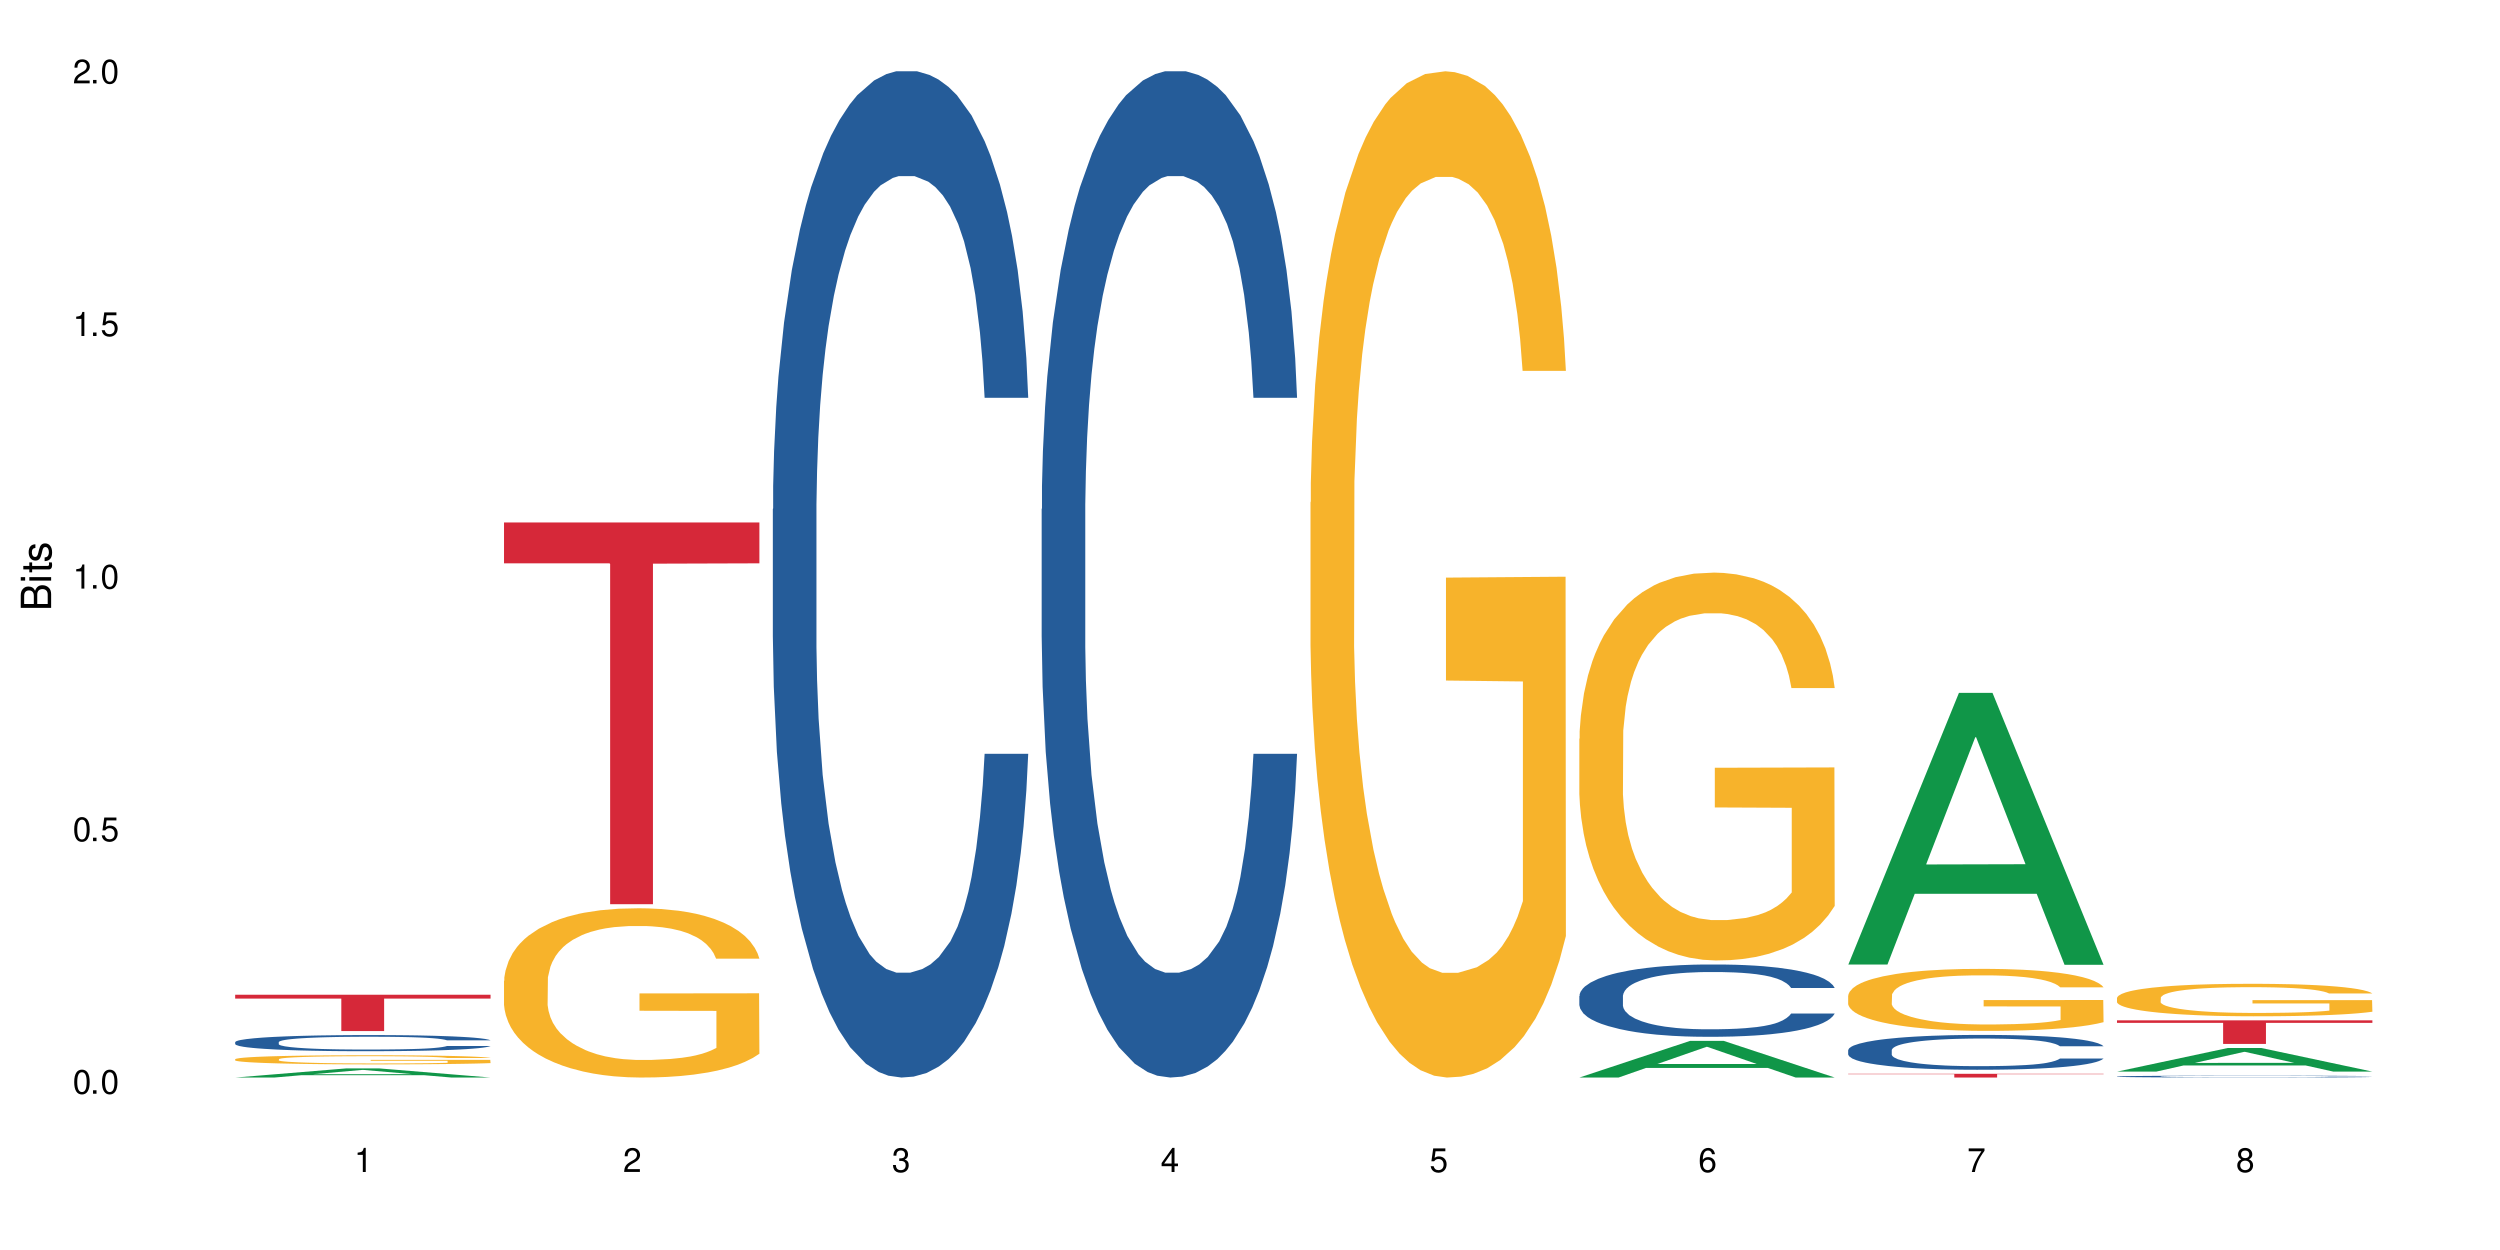
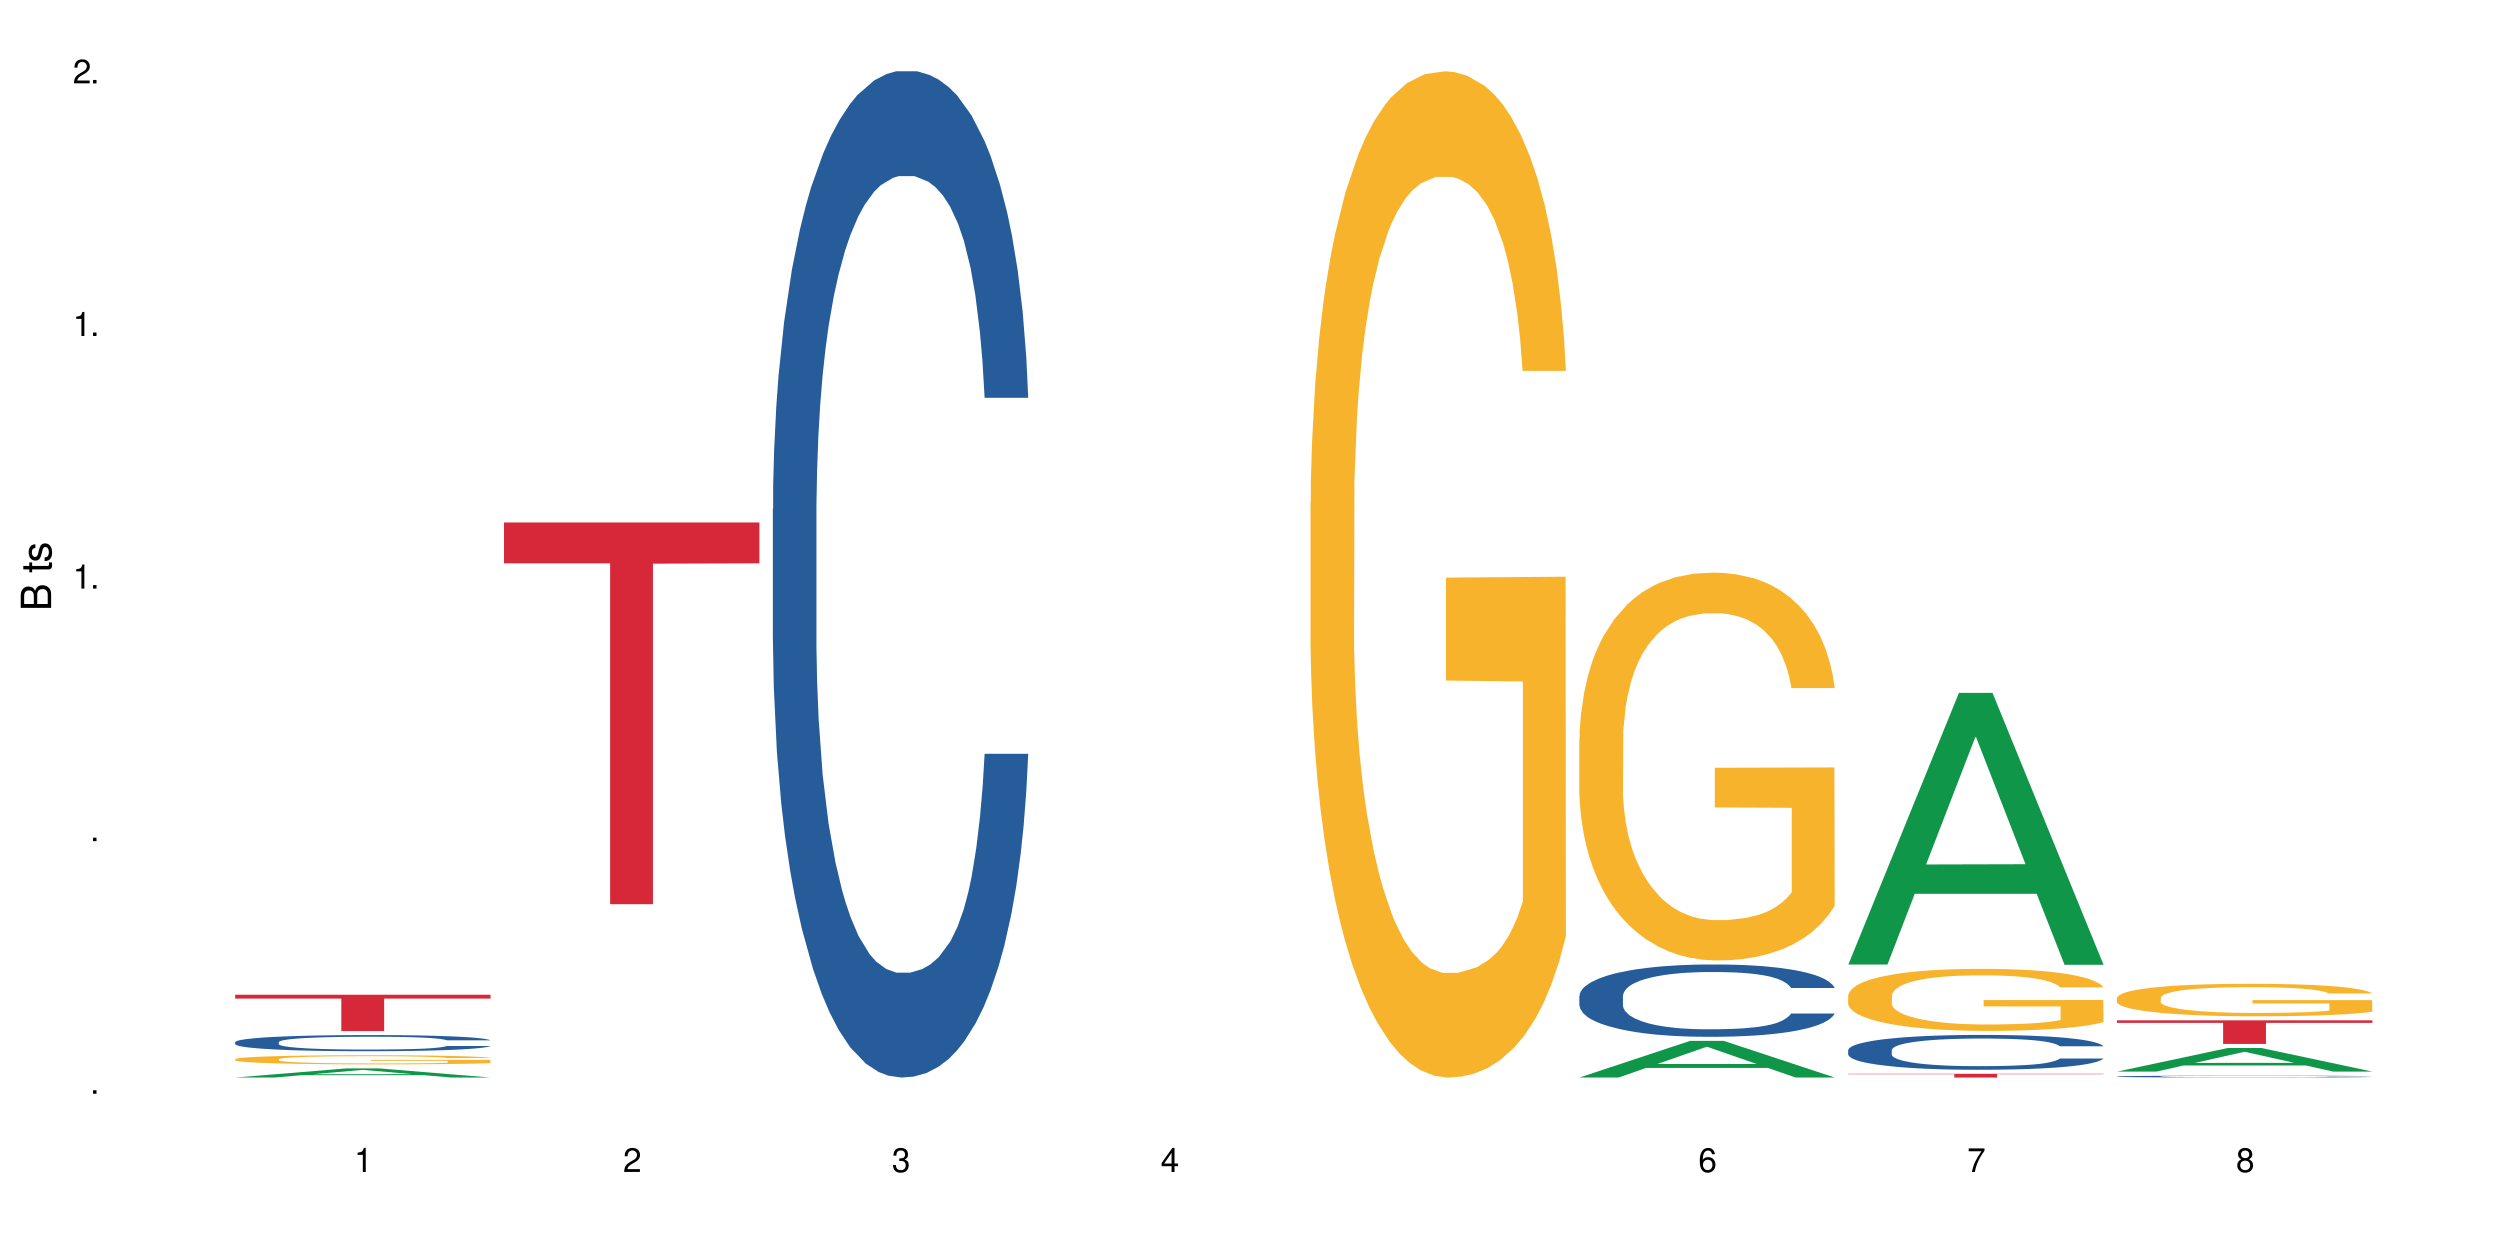
<svg xmlns="http://www.w3.org/2000/svg" xmlns:xlink="http://www.w3.org/1999/xlink" width="720" height="360" viewBox="0 0 720 360">
  <defs>
    <g>
      <g id="glyph-0-0">
</g>
      <g id="glyph-0-1">
-         <path d="M 2.641 -6.938 C 2 -6.938 1.422 -6.656 1.078 -6.172 C 0.641 -5.562 0.406 -4.641 0.406 -3.359 C 0.406 -1.016 1.188 0.219 2.641 0.219 C 4.078 0.219 4.859 -1.016 4.859 -3.297 C 4.859 -4.641 4.656 -5.547 4.203 -6.172 C 3.844 -6.656 3.281 -6.938 2.641 -6.938 Z M 2.641 -6.188 C 3.547 -6.188 4 -5.25 4 -3.375 C 4 -1.406 3.562 -0.484 2.625 -0.484 C 1.734 -0.484 1.281 -1.438 1.281 -3.344 C 1.281 -5.25 1.734 -6.188 2.641 -6.188 Z M 2.641 -6.188 " />
-       </g>
+         </g>
      <g id="glyph-0-2">
        <path d="M 1.828 -1 L 0.828 -1 L 0.828 0 L 1.828 0 Z M 1.828 -1 " />
      </g>
      <g id="glyph-0-3">
-         <path d="M 4.562 -6.797 L 1.062 -6.797 L 0.547 -3.094 L 1.328 -3.094 C 1.719 -3.562 2.047 -3.734 2.578 -3.734 C 3.484 -3.734 4.062 -3.109 4.062 -2.094 C 4.062 -1.125 3.484 -0.531 2.578 -0.531 C 1.828 -0.531 1.375 -0.906 1.188 -1.672 L 0.328 -1.672 C 0.453 -1.109 0.547 -0.844 0.75 -0.594 C 1.125 -0.078 1.828 0.219 2.594 0.219 C 3.969 0.219 4.922 -0.781 4.922 -2.219 C 4.922 -3.562 4.031 -4.484 2.719 -4.484 C 2.25 -4.484 1.859 -4.359 1.469 -4.062 L 1.734 -5.969 L 4.562 -5.969 Z M 4.562 -6.797 " />
-       </g>
+         </g>
      <g id="glyph-0-4">
        <path d="M 2.484 -4.938 L 2.484 0 L 3.328 0 L 3.328 -6.938 L 2.766 -6.938 C 2.469 -5.875 2.281 -5.734 0.984 -5.562 L 0.984 -4.938 Z M 2.484 -4.938 " />
      </g>
      <g id="glyph-0-5">
        <path d="M 4.859 -0.828 L 1.281 -0.828 C 1.359 -1.406 1.672 -1.781 2.5 -2.281 L 3.469 -2.828 C 4.406 -3.344 4.906 -4.062 4.906 -4.906 C 4.906 -5.484 4.672 -6.031 4.266 -6.406 C 3.859 -6.766 3.375 -6.938 2.719 -6.938 C 1.859 -6.938 1.219 -6.625 0.844 -6.031 C 0.609 -5.672 0.5 -5.234 0.484 -4.531 L 1.328 -4.531 C 1.359 -5.016 1.406 -5.281 1.531 -5.516 C 1.75 -5.938 2.188 -6.203 2.703 -6.203 C 3.469 -6.203 4.031 -5.641 4.031 -4.891 C 4.031 -4.344 3.719 -3.859 3.125 -3.516 L 2.234 -3 C 0.812 -2.172 0.406 -1.531 0.328 -0.016 L 4.859 -0.016 Z M 4.859 -0.828 " />
      </g>
      <g id="glyph-0-6">
        <path d="M 2.125 -3.188 L 2.578 -3.188 C 3.5 -3.188 3.984 -2.766 3.984 -1.922 C 3.984 -1.062 3.469 -0.531 2.594 -0.531 C 1.656 -0.531 1.203 -1 1.156 -2.016 L 0.312 -2.016 C 0.344 -1.453 0.438 -1.094 0.609 -0.781 C 0.953 -0.109 1.625 0.219 2.547 0.219 C 3.953 0.219 4.859 -0.625 4.859 -1.938 C 4.859 -2.828 4.516 -3.297 3.703 -3.594 C 4.344 -3.844 4.656 -4.328 4.656 -5.031 C 4.656 -6.219 3.875 -6.938 2.578 -6.938 C 1.203 -6.938 0.484 -6.172 0.453 -4.703 L 1.297 -4.703 C 1.312 -5.125 1.344 -5.359 1.453 -5.578 C 1.641 -5.969 2.062 -6.203 2.594 -6.203 C 3.344 -6.203 3.797 -5.75 3.797 -5 C 3.797 -4.516 3.609 -4.219 3.25 -4.047 C 3.016 -3.953 2.703 -3.922 2.125 -3.906 Z M 2.125 -3.188 " />
      </g>
      <g id="glyph-0-7">
        <path d="M 3.141 -1.672 L 3.141 0 L 3.984 0 L 3.984 -1.672 L 4.984 -1.672 L 4.984 -2.438 L 3.984 -2.438 L 3.984 -6.938 L 3.359 -6.938 L 0.266 -2.578 L 0.266 -1.672 Z M 3.141 -2.438 L 1 -2.438 L 3.141 -5.5 Z M 3.141 -2.438 " />
      </g>
      <g id="glyph-0-8">
        <path d="M 4.781 -5.125 C 4.609 -6.266 3.891 -6.938 2.844 -6.938 C 2.094 -6.938 1.422 -6.578 1.031 -5.953 C 0.594 -5.266 0.406 -4.422 0.406 -3.172 C 0.406 -2 0.578 -1.25 0.984 -0.641 C 1.359 -0.078 1.953 0.219 2.703 0.219 C 3.984 0.219 4.922 -0.75 4.922 -2.094 C 4.922 -3.375 4.062 -4.281 2.844 -4.281 C 2.172 -4.281 1.641 -4.031 1.281 -3.516 C 1.281 -5.234 1.828 -6.188 2.797 -6.188 C 3.391 -6.188 3.797 -5.797 3.938 -5.125 Z M 2.734 -3.531 C 3.547 -3.531 4.062 -2.953 4.062 -2.031 C 4.062 -1.156 3.484 -0.531 2.703 -0.531 C 1.922 -0.531 1.328 -1.188 1.328 -2.078 C 1.328 -2.938 1.906 -3.531 2.734 -3.531 Z M 2.734 -3.531 " />
      </g>
      <g id="glyph-0-9">
        <path d="M 4.984 -6.797 L 0.438 -6.797 L 0.438 -5.969 L 4.109 -5.969 C 2.5 -3.656 1.828 -2.234 1.328 0 L 2.219 0 C 2.594 -2.172 3.453 -4.047 4.984 -6.094 Z M 4.984 -6.797 " />
      </g>
      <g id="glyph-0-10">
        <path d="M 3.75 -3.656 C 4.469 -4.094 4.688 -4.438 4.688 -5.078 C 4.688 -6.172 3.844 -6.938 2.641 -6.938 C 1.438 -6.938 0.594 -6.172 0.594 -5.094 C 0.594 -4.438 0.812 -4.094 1.516 -3.656 C 0.734 -3.266 0.359 -2.703 0.359 -1.922 C 0.359 -0.656 1.281 0.219 2.641 0.219 C 3.984 0.219 4.922 -0.656 4.922 -1.922 C 4.922 -2.703 4.531 -3.266 3.75 -3.656 Z M 2.641 -6.188 C 3.359 -6.188 3.812 -5.75 3.812 -5.062 C 3.812 -4.406 3.344 -3.984 2.641 -3.984 C 1.922 -3.984 1.453 -4.406 1.453 -5.078 C 1.453 -5.75 1.922 -6.188 2.641 -6.188 Z M 2.641 -3.266 C 3.484 -3.266 4.062 -2.719 4.062 -1.906 C 4.062 -1.078 3.484 -0.531 2.625 -0.531 C 1.797 -0.531 1.219 -1.094 1.219 -1.906 C 1.219 -2.719 1.781 -3.266 2.641 -3.266 Z M 2.641 -3.266 " />
      </g>
      <g id="glyph-1-0">
</g>
      <g id="glyph-1-1">
        <path d="M 0 -0.953 L 0 -4.891 C 0 -5.719 -0.234 -6.344 -0.734 -6.797 C -1.188 -7.234 -1.812 -7.469 -2.5 -7.469 C -3.547 -7.469 -4.188 -7 -4.625 -5.875 C -4.984 -6.688 -5.625 -7.094 -6.531 -7.094 C -7.172 -7.094 -7.734 -6.859 -8.141 -6.391 C -8.562 -5.922 -8.75 -5.344 -8.75 -4.5 L -8.75 -0.953 Z M -4.984 -2.062 L -7.766 -2.062 L -7.766 -4.219 C -7.766 -4.844 -7.688 -5.203 -7.453 -5.5 C -7.219 -5.812 -6.859 -5.969 -6.375 -5.969 C -5.891 -5.969 -5.531 -5.812 -5.297 -5.5 C -5.062 -5.203 -4.984 -4.844 -4.984 -4.219 Z M -0.984 -2.062 L -4 -2.062 L -4 -4.781 C -4 -5.766 -3.438 -6.359 -2.484 -6.359 C -1.547 -6.359 -0.984 -5.766 -0.984 -4.781 Z M -0.984 -2.062 " />
      </g>
      <g id="glyph-1-2">
-         <path d="M -6.281 -1.797 L -6.281 -0.797 L 0 -0.797 L 0 -1.797 Z M -8.75 -1.797 L -8.75 -0.797 L -7.484 -0.797 L -7.484 -1.797 Z M -8.75 -1.797 " />
-       </g>
+         </g>
      <g id="glyph-1-3">
        <path d="M -6.281 -3.047 L -6.281 -2.016 L -8.016 -2.016 L -8.016 -1.016 L -6.281 -1.016 L -6.281 -0.172 L -5.469 -0.172 L -5.469 -1.016 L -0.719 -1.016 C -0.078 -1.016 0.281 -1.453 0.281 -2.234 C 0.281 -2.5 0.25 -2.719 0.188 -3.047 L -0.641 -3.047 C -0.609 -2.906 -0.594 -2.766 -0.594 -2.562 C -0.594 -2.141 -0.719 -2.016 -1.156 -2.016 L -5.469 -2.016 L -5.469 -3.047 Z M -6.281 -3.047 " />
      </g>
      <g id="glyph-1-4">
        <path d="M -4.531 -5.25 C -5.766 -5.25 -6.469 -4.422 -6.469 -2.969 C -6.469 -1.516 -5.719 -0.562 -4.547 -0.562 C -3.562 -0.562 -3.094 -1.062 -2.734 -2.562 L -2.516 -3.484 C -2.344 -4.188 -2.094 -4.469 -1.641 -4.469 C -1.047 -4.469 -0.641 -3.875 -0.641 -3 C -0.641 -2.453 -0.797 -2 -1.062 -1.75 C -1.25 -1.594 -1.422 -1.531 -1.875 -1.469 L -1.875 -0.406 C -0.422 -0.453 0.281 -1.266 0.281 -2.922 C 0.281 -4.5 -0.5 -5.516 -1.719 -5.516 C -2.656 -5.516 -3.172 -4.984 -3.469 -3.734 L -3.703 -2.766 C -3.891 -1.953 -4.156 -1.609 -4.594 -1.609 C -5.188 -1.609 -5.547 -2.125 -5.547 -2.938 C -5.547 -3.75 -5.203 -4.172 -4.531 -4.203 Z M -4.531 -5.25 " />
      </g>
    </g>
  </defs>
  <rect x="-72" y="-36" width="864" height="432" fill="rgb(100%, 100%, 100%)" fill-opacity="1" />
  <path fill-rule="nonzero" fill="rgb(6.275%, 58.824%, 28.235%)" fill-opacity="1" d="M 67.73 310.328 L 67.809 310.328 L 99.637 307.707 L 109.301 307.707 L 141.281 310.332 L 130.047 310.332 L 122.031 309.648 L 86.906 309.648 L 79.047 310.328 L 67.73 310.328 L 90.285 309.363 L 118.809 309.359 L 104.586 308.133 L 104.43 308.133 L 104.27 308.141 L 90.207 309.359 L 90.285 309.363 Z M 67.73 310.328 " />
  <path fill-rule="nonzero" fill="rgb(14.51%, 36.078%, 60%)" fill-opacity="1" d="M 67.73 300.125 L 67.82 300.121 L 67.82 300.02 L 68.09 299.855 L 68.719 299.652 L 69.344 299.512 L 70.961 299.262 L 73.203 299.02 L 75.535 298.832 L 77.238 298.723 L 78.766 298.637 L 82.262 298.48 L 84.504 298.398 L 86.926 298.328 L 89.887 298.254 L 92.039 298.211 L 96.883 298.145 L 100.469 298.113 L 103.25 298.102 L 109.262 298.102 L 112.848 298.117 L 115.449 298.141 L 118.32 298.172 L 120.742 298.211 L 124.957 298.305 L 128.727 298.426 L 130.43 298.492 L 133.121 298.625 L 135.184 298.75 L 136.617 298.863 L 138.234 299.02 L 139.668 299.211 L 140.746 299.426 L 141.281 299.609 L 128.727 299.609 L 128.098 299.441 L 127.379 299.309 L 126.035 299.133 L 124.688 299.012 L 122.805 298.887 L 121.102 298.809 L 118.77 298.727 L 116.707 298.676 L 114.555 298.637 L 112.488 298.609 L 108.543 298.586 L 103.969 298.586 L 102.266 298.594 L 98.766 298.629 L 96.883 298.656 L 94.191 298.719 L 92.309 298.773 L 90.066 298.859 L 88.539 298.93 L 86.656 299.039 L 85.312 299.137 L 83.785 299.277 L 82.891 299.383 L 82.082 299.504 L 81.363 299.645 L 80.828 299.793 L 80.469 299.949 L 80.289 300.102 L 80.289 300.762 L 80.469 300.914 L 80.918 301.094 L 82.082 301.352 L 83.785 301.578 L 85.762 301.758 L 87.645 301.883 L 88.719 301.941 L 90.156 302.012 L 92.398 302.098 L 95.629 302.18 L 97.512 302.215 L 100.383 302.25 L 103.34 302.266 L 107.289 302.266 L 110.785 302.25 L 113.117 302.227 L 115.539 302.195 L 118.859 302.121 L 120.922 302.055 L 122.715 301.973 L 124.062 301.891 L 124.957 301.824 L 126.305 301.691 L 127.379 301.547 L 128.188 301.398 L 128.727 301.254 L 141.281 301.254 L 140.746 301.426 L 139.938 301.59 L 139.129 301.715 L 137.875 301.863 L 136.441 301.992 L 134.375 302.145 L 132.672 302.242 L 130.43 302.348 L 128.367 302.426 L 126.125 302.5 L 122.805 302.586 L 120.652 302.629 L 118.32 302.664 L 115.539 302.699 L 112.043 302.73 L 108.273 302.746 L 104.777 302.75 L 101.008 302.742 L 98.227 302.727 L 94.551 302.688 L 89.977 302.609 L 86.656 302.531 L 84.055 302.449 L 81.812 302.363 L 79.301 302.25 L 76.074 302.062 L 74.098 301.918 L 72.754 301.797 L 71.23 301.633 L 70.152 301.484 L 68.898 301.246 L 68 300.945 L 67.73 300.711 Z M 67.73 300.125 " />
  <path fill-rule="nonzero" fill="rgb(96.863%, 70.196%, 16.863%)" fill-opacity="1" d="M 67.73 305.039 L 67.82 305.035 L 67.82 304.988 L 68.18 304.883 L 69.078 304.73 L 70.242 304.609 L 71.5 304.516 L 72.305 304.465 L 73.652 304.391 L 74.816 304.34 L 77.777 304.23 L 81.543 304.129 L 83.609 304.086 L 85.941 304.047 L 89.258 304 L 90.785 303.984 L 95.449 303.945 L 100.738 303.922 L 106.57 303.914 L 109.262 303.918 L 112.938 303.926 L 117.961 303.953 L 120.832 303.977 L 123.074 304 L 125.406 304.031 L 128.277 304.078 L 130.969 304.137 L 133.121 304.195 L 135.273 304.266 L 137.066 304.344 L 138.594 304.426 L 139.938 304.527 L 140.746 304.613 L 141.281 304.695 L 128.816 304.695 L 128.098 304.613 L 127.289 304.547 L 125.945 304.469 L 124.598 304.41 L 123.254 304.367 L 120.742 304.305 L 118.59 304.266 L 115.898 304.23 L 113.297 304.211 L 110.336 304.195 L 108.543 304.191 L 103.789 304.191 L 99.484 304.207 L 96.973 304.227 L 95.18 304.246 L 92.668 304.281 L 91.141 304.309 L 90.246 304.328 L 87.555 304.402 L 85.762 304.473 L 84.773 304.516 L 83.52 304.59 L 82.621 304.652 L 81.633 304.75 L 81.098 304.82 L 80.379 304.984 L 80.289 305.418 L 80.559 305.508 L 81.098 305.605 L 81.812 305.691 L 82.891 305.785 L 83.965 305.852 L 85.852 305.945 L 87.465 306.008 L 88.719 306.051 L 91.141 306.113 L 92.129 306.137 L 94.461 306.18 L 96.883 306.211 L 99.844 306.242 L 102.086 306.258 L 105.672 306.27 L 110.246 306.27 L 115.629 306.254 L 119.039 306.234 L 121.371 306.215 L 122.895 306.199 L 124.777 306.172 L 126.125 306.148 L 127.379 306.121 L 128.906 306.082 L 128.906 305.508 L 106.75 305.504 L 106.75 305.234 L 141.195 305.234 L 141.281 306.172 L 139.398 306.238 L 137.066 306.301 L 134.824 306.348 L 132.492 306.387 L 129.176 306.434 L 126.484 306.461 L 122.355 306.496 L 118.59 306.516 L 114.645 306.531 L 111.145 306.539 L 107.02 306.543 L 103.34 306.535 L 99.395 306.523 L 96.254 306.504 L 93.383 306.48 L 90.516 306.449 L 86.926 306.398 L 84.594 306.355 L 82.172 306.305 L 79.75 306.246 L 77.598 306.18 L 76.164 306.133 L 74.727 306.074 L 73.203 306 L 71.766 305.922 L 70.691 305.844 L 69.703 305.762 L 68.988 305.684 L 68.27 305.574 L 67.91 305.488 L 67.73 305.414 Z M 67.73 305.039 " />
  <path fill-rule="nonzero" fill="rgb(83.922%, 15.686%, 22.353%)" fill-opacity="1" d="M 67.73 286.477 L 141.281 286.477 L 141.281 287.594 L 110.629 287.605 L 110.629 296.938 L 98.297 296.938 L 98.297 287.613 L 98.117 287.594 L 67.73 287.594 Z M 67.73 286.477 " />
-   <path fill-rule="nonzero" fill="rgb(96.863%, 70.196%, 16.863%)" fill-opacity="1" d="M 145.156 282.461 L 145.242 282.414 L 145.242 281.523 L 145.602 279.52 L 146.5 276.762 L 147.664 274.488 L 148.922 272.711 L 149.73 271.773 L 151.074 270.438 L 152.242 269.457 L 155.199 267.457 L 158.969 265.586 L 161.031 264.785 L 163.363 264.027 L 166.684 263.18 L 168.207 262.871 L 172.871 262.156 L 178.164 261.711 L 183.992 261.578 L 186.684 261.621 L 190.363 261.801 L 195.387 262.289 L 198.254 262.734 L 200.496 263.18 L 202.828 263.758 L 205.699 264.648 L 208.391 265.719 L 210.543 266.789 L 212.695 268.125 L 214.492 269.547 L 216.016 271.105 L 217.359 272.977 L 218.168 274.535 L 218.707 276.094 L 206.238 276.094 L 205.52 274.535 L 204.715 273.332 L 203.367 271.863 L 202.023 270.793 L 200.676 269.949 L 198.164 268.789 L 196.012 268.078 L 193.32 267.457 L 190.723 267.055 L 187.762 266.789 L 185.969 266.699 L 181.211 266.699 L 176.906 267.012 L 174.395 267.367 L 172.602 267.723 L 170.09 268.391 L 168.566 268.926 L 167.668 269.281 L 164.977 270.66 L 163.184 271.906 L 162.195 272.754 L 160.941 274.09 L 160.043 275.293 L 159.059 277.074 L 158.52 278.41 L 157.801 281.438 L 157.711 289.449 L 157.98 291.141 L 158.52 292.969 L 159.238 294.57 L 160.312 296.262 L 161.391 297.555 L 163.273 299.289 L 164.887 300.449 L 166.145 301.203 L 168.566 302.406 L 169.551 302.809 L 171.883 303.609 L 174.305 304.234 L 177.266 304.766 L 179.508 305.035 L 183.098 305.258 L 187.672 305.258 L 193.055 304.988 L 196.461 304.633 L 198.793 304.277 L 200.32 303.965 L 202.203 303.477 L 203.547 303.031 L 204.805 302.539 L 206.328 301.785 L 206.328 291.141 L 184.172 291.098 L 184.172 286.109 L 218.617 286.066 L 218.707 303.477 L 216.824 304.68 L 214.492 305.836 L 212.25 306.727 L 209.918 307.484 L 206.598 308.328 L 203.906 308.863 L 199.781 309.488 L 196.012 309.887 L 192.066 310.156 L 188.566 310.289 L 184.441 310.332 L 180.766 310.242 L 176.816 309.977 L 173.68 309.621 L 170.809 309.176 L 167.938 308.598 L 164.352 307.66 L 162.016 306.902 L 159.594 305.969 L 157.172 304.855 L 155.02 303.652 L 153.586 302.719 L 152.152 301.648 L 150.625 300.312 L 149.191 298.801 L 148.113 297.422 L 147.129 295.863 L 146.41 294.395 L 145.691 292.391 L 145.332 290.785 L 145.156 289.406 Z M 145.156 282.461 " />
  <path fill-rule="nonzero" fill="rgb(83.922%, 15.686%, 22.353%)" fill-opacity="1" d="M 145.156 150.469 L 218.707 150.469 L 218.707 162.238 L 188.051 162.34 L 188.051 260.414 L 175.719 260.414 L 175.719 162.445 L 175.539 162.238 L 145.156 162.238 Z M 145.156 150.469 " />
  <path fill-rule="nonzero" fill="rgb(14.51%, 36.078%, 60%)" fill-opacity="1" d="M 222.578 146.621 L 222.668 146.355 L 222.668 140 L 222.938 129.934 L 223.562 117.215 L 224.191 108.477 L 225.809 92.844 L 228.051 77.746 L 230.383 66.09 L 232.086 59.203 L 233.609 53.902 L 237.109 44.102 L 239.352 39.07 L 241.773 34.566 L 244.734 30.062 L 246.887 27.414 L 251.73 23.176 L 255.316 21.32 L 258.098 20.527 L 264.109 20.527 L 267.695 21.586 L 270.297 22.91 L 273.168 25.031 L 275.59 27.414 L 279.805 33.242 L 283.57 40.66 L 285.277 44.898 L 287.969 53.109 L 290.031 61.055 L 291.465 67.945 L 293.082 77.746 L 294.516 89.668 L 295.59 103.176 L 296.129 114.566 L 283.57 114.566 L 282.945 103.973 L 282.227 95.758 L 280.883 84.898 L 279.535 77.215 L 277.652 69.535 L 275.949 64.5 L 273.617 59.469 L 271.551 56.289 L 269.398 53.902 L 267.336 52.316 L 263.391 50.727 L 258.816 50.727 L 257.109 51.254 L 253.613 53.375 L 251.73 55.23 L 249.039 58.938 L 247.156 62.383 L 244.914 67.68 L 243.387 72.184 L 241.504 79.07 L 240.16 85.164 L 238.633 93.906 L 237.738 100.527 L 236.93 107.945 L 236.211 116.688 L 235.672 125.957 L 235.316 135.762 L 235.137 145.297 L 235.137 186.355 L 235.316 195.895 L 235.762 207.02 L 236.93 223.18 L 238.633 237.219 L 240.605 248.344 L 242.492 256.293 L 243.566 260 L 245.004 264.238 L 247.246 269.535 L 250.473 274.836 L 252.355 276.953 L 255.227 279.074 L 258.188 280.133 L 262.133 280.133 L 265.633 279.074 L 267.965 277.75 L 270.387 275.629 L 273.707 271.125 L 275.77 266.887 L 277.562 261.855 L 278.906 256.82 L 279.805 252.582 L 281.148 244.371 L 282.227 235.363 L 283.035 226.094 L 283.57 217.086 L 296.129 217.086 L 295.59 227.684 L 294.785 238.012 L 293.977 245.695 L 292.723 254.969 L 291.285 263.18 L 289.223 272.449 L 287.52 278.543 L 285.277 285.168 L 283.215 290.199 L 280.973 294.703 L 277.652 300 L 275.5 302.648 L 273.168 305.035 L 270.387 307.152 L 266.887 309.008 L 263.121 310.066 L 259.621 310.332 L 255.855 309.801 L 253.074 308.742 L 249.398 306.359 L 244.824 301.59 L 241.504 296.559 L 238.902 291.523 L 236.66 286.227 L 234.148 279.074 L 230.918 267.418 L 228.945 258.41 L 227.602 250.992 L 226.074 240.664 L 225 231.391 L 223.742 216.555 L 222.848 197.746 L 222.578 183.18 Z M 222.578 146.621 " />
-   <path fill-rule="nonzero" fill="rgb(14.51%, 36.078%, 60%)" fill-opacity="1" d="M 300 146.621 L 300.09 146.355 L 300.09 140 L 300.359 129.934 L 300.988 117.215 L 301.617 108.477 L 303.23 92.844 L 305.473 77.746 L 307.805 66.09 L 309.508 59.203 L 311.035 53.902 L 314.531 44.102 L 316.773 39.07 L 319.195 34.566 L 322.156 30.062 L 324.309 27.414 L 329.152 23.176 L 332.742 21.32 L 335.52 20.527 L 341.531 20.527 L 345.117 21.586 L 347.719 22.91 L 350.59 25.031 L 353.012 27.414 L 357.227 33.242 L 360.996 40.66 L 362.699 44.898 L 365.391 53.109 L 367.453 61.055 L 368.891 67.945 L 370.504 77.746 L 371.938 89.668 L 373.016 103.176 L 373.555 114.566 L 360.996 114.566 L 360.367 103.973 L 359.648 95.758 L 358.305 84.898 L 356.961 77.215 L 355.074 69.535 L 353.371 64.5 L 351.039 59.469 L 348.977 56.289 L 346.824 53.902 L 344.762 52.316 L 340.812 50.727 L 336.238 50.727 L 334.535 51.254 L 331.035 53.375 L 329.152 55.23 L 326.461 58.938 L 324.578 62.383 L 322.336 67.68 L 320.812 72.184 L 318.926 79.07 L 317.582 85.164 L 316.059 93.906 L 315.16 100.527 L 314.352 107.945 L 313.637 116.688 L 313.098 125.957 L 312.738 135.762 L 312.559 145.297 L 312.559 186.355 L 312.738 195.895 L 313.188 207.02 L 314.352 223.18 L 316.059 237.219 L 318.031 248.344 L 319.914 256.293 L 320.992 260 L 322.426 264.238 L 324.668 269.535 L 327.898 274.836 L 329.781 276.953 L 332.652 279.074 L 335.609 280.133 L 339.559 280.133 L 343.055 279.074 L 345.387 277.75 L 347.809 275.629 L 351.129 271.125 L 353.191 266.887 L 354.984 261.855 L 356.332 256.82 L 357.227 252.582 L 358.574 244.371 L 359.648 235.363 L 360.457 226.094 L 360.996 217.086 L 373.555 217.086 L 373.016 227.684 L 372.207 238.012 L 371.402 245.695 L 370.145 254.969 L 368.711 263.18 L 366.645 272.449 L 364.941 278.543 L 362.699 285.168 L 360.637 290.199 L 358.395 294.703 L 355.074 300 L 352.922 302.648 L 350.59 305.035 L 347.809 307.152 L 344.312 309.008 L 340.543 310.066 L 337.047 310.332 L 333.277 309.801 L 330.5 308.742 L 326.82 306.359 L 322.246 301.59 L 318.926 296.559 L 316.324 291.523 L 314.082 286.227 L 311.57 279.074 L 308.344 267.418 L 306.371 258.41 L 305.023 250.992 L 303.5 240.664 L 302.422 231.391 L 301.168 216.555 L 300.27 197.746 L 300 183.18 Z M 300 146.621 " />
  <path fill-rule="nonzero" fill="rgb(96.863%, 70.196%, 16.863%)" fill-opacity="1" d="M 377.426 144.652 L 377.516 144.387 L 377.516 139.094 L 377.871 127.184 L 378.77 110.777 L 379.938 97.277 L 381.191 86.691 L 382 81.133 L 383.344 73.195 L 384.512 67.371 L 387.469 55.461 L 391.238 44.348 L 393.301 39.582 L 395.633 35.082 L 398.953 30.055 L 400.477 28.203 L 405.141 23.965 L 410.434 21.32 L 416.262 20.527 L 418.953 20.789 L 422.633 21.848 L 427.656 24.762 L 430.527 27.406 L 432.77 30.055 L 435.102 33.496 L 437.969 38.789 L 440.66 45.141 L 442.812 51.492 L 444.969 59.43 L 446.762 67.902 L 448.285 77.164 L 449.633 88.281 L 450.438 97.543 L 450.977 106.805 L 438.508 106.805 L 437.789 97.543 L 436.984 90.398 L 435.637 81.664 L 434.293 75.312 L 432.949 70.281 L 430.438 63.402 L 428.281 59.168 L 425.594 55.461 L 422.992 53.078 L 420.031 51.492 L 418.238 50.961 L 413.484 50.961 L 409.176 52.816 L 406.664 54.934 L 404.871 57.051 L 402.359 61.02 L 400.836 64.195 L 399.938 66.312 L 397.246 74.516 L 395.453 81.93 L 394.469 86.957 L 393.211 94.898 L 392.312 102.043 L 391.328 112.629 L 390.789 120.57 L 390.07 138.566 L 389.98 186.207 L 390.25 196.262 L 390.789 207.113 L 391.508 216.641 L 392.582 226.699 L 393.66 234.375 L 395.543 244.695 L 397.156 251.578 L 398.414 256.078 L 400.836 263.223 L 401.82 265.605 L 404.156 270.367 L 406.574 274.074 L 409.535 277.25 L 411.777 278.836 L 415.367 280.16 L 419.941 280.16 L 425.324 278.574 L 428.73 276.457 L 431.062 274.34 L 432.59 272.484 L 434.473 269.574 L 435.816 266.926 L 437.074 264.016 L 438.598 259.516 L 438.598 196.262 L 416.441 195.996 L 416.441 166.355 L 450.887 166.09 L 450.977 269.574 L 449.094 276.719 L 446.762 283.602 L 444.52 288.895 L 442.188 293.395 L 438.867 298.422 L 436.176 301.598 L 432.051 305.305 L 428.281 307.688 L 424.336 309.273 L 420.84 310.066 L 416.711 310.332 L 413.035 309.805 L 409.086 308.215 L 405.949 306.098 L 403.078 303.453 L 400.207 300.012 L 396.621 294.453 L 394.289 289.953 L 391.867 284.395 L 389.445 277.777 L 387.293 270.633 L 385.855 265.074 L 384.422 258.723 L 382.895 250.781 L 381.461 241.785 L 380.383 233.578 L 379.398 224.316 L 378.68 215.582 L 377.961 203.672 L 377.605 194.145 L 377.426 185.941 Z M 377.426 144.652 " />
  <path fill-rule="nonzero" fill="rgb(6.275%, 58.824%, 28.235%)" fill-opacity="1" d="M 454.848 310.324 L 454.926 310.312 L 486.75 299.77 L 496.418 299.77 L 528.398 310.332 L 517.164 310.332 L 509.148 307.574 L 474.023 307.574 L 466.164 310.324 L 454.848 310.324 L 477.402 306.434 L 505.926 306.426 L 491.703 301.496 L 491.547 301.484 L 491.387 301.516 L 477.32 306.426 L 477.402 306.434 Z M 454.848 310.324 " />
  <path fill-rule="nonzero" fill="rgb(14.51%, 36.078%, 60%)" fill-opacity="1" d="M 454.848 286.84 L 454.938 286.82 L 454.938 286.367 L 455.207 285.641 L 455.836 284.727 L 456.461 284.102 L 458.078 282.977 L 460.32 281.891 L 462.652 281.055 L 464.355 280.559 L 465.879 280.18 L 469.379 279.473 L 471.621 279.113 L 474.043 278.789 L 477.004 278.465 L 479.156 278.273 L 484 277.969 L 487.586 277.836 L 490.367 277.781 L 496.379 277.781 L 499.965 277.855 L 502.566 277.953 L 505.438 278.105 L 507.859 278.273 L 512.074 278.695 L 515.844 279.227 L 517.547 279.531 L 520.238 280.121 L 522.301 280.691 L 523.734 281.188 L 525.352 281.891 L 526.785 282.75 L 527.863 283.719 L 528.398 284.539 L 515.844 284.539 L 515.215 283.777 L 514.496 283.188 L 513.152 282.406 L 511.805 281.855 L 509.922 281.301 L 508.219 280.941 L 505.887 280.578 L 503.824 280.352 L 501.672 280.18 L 499.605 280.066 L 495.66 279.949 L 491.086 279.949 L 489.383 279.988 L 485.883 280.141 L 484 280.273 L 481.309 280.539 L 479.426 280.789 L 477.184 281.168 L 475.656 281.492 L 473.773 281.988 L 472.43 282.426 L 470.902 283.055 L 470.008 283.527 L 469.199 284.062 L 468.48 284.691 L 467.945 285.355 L 467.586 286.062 L 467.406 286.746 L 467.406 289.695 L 467.586 290.383 L 468.035 291.18 L 469.199 292.344 L 470.902 293.352 L 472.879 294.152 L 474.762 294.723 L 475.836 294.988 L 477.273 295.293 L 479.516 295.672 L 482.742 296.055 L 484.629 296.207 L 487.496 296.359 L 490.457 296.434 L 494.406 296.434 L 497.902 296.359 L 500.234 296.266 L 502.656 296.113 L 505.977 295.789 L 508.039 295.484 L 509.832 295.121 L 511.18 294.762 L 512.074 294.457 L 513.422 293.867 L 514.496 293.219 L 515.305 292.551 L 515.844 291.906 L 528.398 291.906 L 527.863 292.668 L 527.055 293.41 L 526.246 293.961 L 524.992 294.625 L 523.555 295.219 L 521.492 295.883 L 519.789 296.32 L 517.547 296.797 L 515.484 297.16 L 513.242 297.48 L 509.922 297.863 L 507.77 298.055 L 505.438 298.223 L 502.656 298.375 L 499.16 298.512 L 495.391 298.586 L 491.895 298.605 L 488.125 298.566 L 485.344 298.492 L 481.668 298.32 L 477.094 297.977 L 473.773 297.617 L 471.172 297.254 L 468.93 296.871 L 466.418 296.359 L 463.191 295.52 L 461.215 294.875 L 459.871 294.34 L 458.348 293.598 L 457.27 292.934 L 456.016 291.867 L 455.117 290.516 L 454.848 289.469 Z M 454.848 286.84 " />
  <path fill-rule="nonzero" fill="rgb(96.863%, 70.196%, 16.863%)" fill-opacity="1" d="M 454.848 212.754 L 454.938 212.648 L 454.938 210.609 L 455.297 206.02 L 456.191 199.695 L 457.359 194.492 L 458.613 190.41 L 459.422 188.266 L 460.77 185.207 L 461.934 182.961 L 464.895 178.371 L 468.66 174.086 L 470.723 172.25 L 473.055 170.516 L 476.375 168.578 L 477.898 167.863 L 482.562 166.23 L 487.855 165.211 L 493.688 164.906 L 496.379 165.008 L 500.055 165.414 L 505.078 166.539 L 507.949 167.559 L 510.191 168.578 L 512.523 169.902 L 515.395 171.945 L 518.086 174.395 L 520.238 176.84 L 522.391 179.902 L 524.184 183.168 L 525.711 186.738 L 527.055 191.023 L 527.863 194.594 L 528.398 198.164 L 515.934 198.164 L 515.215 194.594 L 514.406 191.84 L 513.062 188.473 L 511.715 186.023 L 510.371 184.086 L 507.859 181.434 L 505.707 179.801 L 503.016 178.371 L 500.414 177.453 L 497.453 176.84 L 495.66 176.637 L 490.906 176.637 L 486.602 177.352 L 484.09 178.168 L 482.297 178.984 L 479.785 180.516 L 478.258 181.738 L 477.363 182.555 L 474.672 185.719 L 472.879 188.574 L 471.891 190.512 L 470.633 193.574 L 469.738 196.328 L 468.75 200.406 L 468.211 203.469 L 467.496 210.406 L 467.406 228.77 L 467.676 232.645 L 468.211 236.828 L 468.93 240.5 L 470.008 244.379 L 471.082 247.336 L 472.965 251.316 L 474.582 253.969 L 475.836 255.703 L 478.258 258.457 L 479.246 259.375 L 481.578 261.211 L 484 262.641 L 486.961 263.863 L 489.203 264.477 L 492.789 264.984 L 497.363 264.984 L 502.746 264.375 L 506.156 263.559 L 508.488 262.742 L 510.012 262.027 L 511.895 260.906 L 513.242 259.887 L 514.496 258.762 L 516.023 257.027 L 516.023 232.645 L 493.867 232.543 L 493.867 221.117 L 528.309 221.016 L 528.398 260.906 L 526.516 263.66 L 524.184 266.312 L 521.941 268.352 L 519.609 270.086 L 516.289 272.027 L 513.602 273.25 L 509.473 274.68 L 505.707 275.598 L 501.758 276.207 L 498.262 276.516 L 494.137 276.617 L 490.457 276.414 L 486.512 275.801 L 483.371 274.984 L 480.5 273.965 L 477.633 272.637 L 474.043 270.496 L 471.711 268.762 L 469.289 266.617 L 466.867 264.066 L 464.715 261.312 L 463.281 259.172 L 461.844 256.723 L 460.32 253.66 L 458.883 250.195 L 457.809 247.031 L 456.82 243.461 L 456.102 240.094 L 455.387 235.504 L 455.027 231.828 L 454.848 228.668 Z M 454.848 212.754 " />
  <path fill-rule="nonzero" fill="rgb(6.275%, 58.824%, 28.235%)" fill-opacity="1" d="M 532.27 277.793 L 532.352 277.719 L 564.176 199.543 L 573.84 199.543 L 605.824 277.867 L 594.586 277.867 L 586.57 257.422 L 551.445 257.422 L 543.586 277.793 L 532.27 277.793 L 554.824 248.965 L 583.348 248.891 L 569.125 212.34 L 568.969 212.266 L 568.812 212.484 L 554.746 248.891 L 554.824 248.965 Z M 532.27 277.793 " />
  <path fill-rule="nonzero" fill="rgb(14.51%, 36.078%, 60%)" fill-opacity="1" d="M 532.27 302.426 L 532.359 302.418 L 532.359 302.199 L 532.629 301.848 L 533.258 301.41 L 533.887 301.105 L 535.5 300.566 L 537.742 300.043 L 540.074 299.641 L 541.777 299.402 L 543.305 299.219 L 546.801 298.879 L 549.043 298.703 L 551.465 298.547 L 554.426 298.391 L 556.578 298.301 L 561.422 298.152 L 565.012 298.09 L 567.793 298.062 L 573.801 298.062 L 577.391 298.098 L 579.992 298.145 L 582.859 298.219 L 585.281 298.301 L 589.5 298.5 L 593.266 298.758 L 594.969 298.906 L 597.66 299.191 L 599.723 299.465 L 601.16 299.703 L 602.773 300.043 L 604.207 300.453 L 605.285 300.922 L 605.824 301.316 L 593.266 301.316 L 592.637 300.949 L 591.922 300.664 L 590.574 300.289 L 589.23 300.023 L 587.344 299.758 L 585.641 299.582 L 583.309 299.41 L 581.246 299.301 L 579.094 299.219 L 577.031 299.164 L 573.082 299.105 L 568.508 299.105 L 566.805 299.125 L 563.305 299.199 L 561.422 299.262 L 558.73 299.391 L 556.848 299.512 L 554.605 299.695 L 553.082 299.852 L 551.199 300.09 L 549.852 300.301 L 548.328 300.602 L 547.43 300.832 L 546.621 301.086 L 545.906 301.391 L 545.367 301.711 L 545.008 302.051 L 544.828 302.379 L 544.828 303.801 L 545.008 304.133 L 545.457 304.516 L 546.621 305.078 L 548.328 305.562 L 550.301 305.949 L 552.184 306.223 L 553.262 306.352 L 554.695 306.496 L 556.938 306.68 L 560.168 306.863 L 562.051 306.938 L 564.922 307.012 L 567.883 307.047 L 571.828 307.047 L 575.324 307.012 L 577.656 306.965 L 580.078 306.891 L 583.398 306.734 L 585.461 306.59 L 587.254 306.414 L 588.602 306.242 L 589.5 306.094 L 590.844 305.809 L 591.922 305.5 L 592.727 305.176 L 593.266 304.867 L 605.824 304.867 L 605.285 305.234 L 604.477 305.59 L 603.672 305.855 L 602.414 306.176 L 600.98 306.461 L 598.918 306.781 L 597.211 306.992 L 594.969 307.223 L 592.906 307.395 L 590.664 307.551 L 587.344 307.734 L 585.191 307.828 L 582.859 307.91 L 580.078 307.984 L 576.582 308.047 L 572.816 308.086 L 569.316 308.094 L 565.551 308.074 L 562.77 308.039 L 559.09 307.957 L 554.516 307.789 L 551.199 307.617 L 548.598 307.441 L 546.355 307.258 L 543.844 307.012 L 540.613 306.609 L 538.641 306.297 L 537.293 306.039 L 535.77 305.684 L 534.691 305.359 L 533.438 304.848 L 532.539 304.195 L 532.27 303.691 Z M 532.27 302.426 " />
  <path fill-rule="nonzero" fill="rgb(96.863%, 70.196%, 16.863%)" fill-opacity="1" d="M 532.27 286.684 L 532.359 286.668 L 532.359 286.34 L 532.719 285.605 L 533.617 284.594 L 534.781 283.762 L 536.039 283.109 L 536.844 282.766 L 538.191 282.277 L 539.355 281.918 L 542.316 281.184 L 546.086 280.5 L 548.148 280.203 L 550.48 279.926 L 553.797 279.617 L 555.324 279.504 L 559.988 279.242 L 565.281 279.078 L 571.109 279.031 L 573.801 279.047 L 577.48 279.109 L 582.5 279.289 L 585.371 279.453 L 587.613 279.617 L 589.945 279.828 L 592.816 280.156 L 595.508 280.547 L 597.66 280.938 L 599.812 281.43 L 601.609 281.949 L 603.133 282.523 L 604.477 283.207 L 605.285 283.777 L 605.824 284.348 L 593.355 284.348 L 592.637 283.777 L 591.832 283.336 L 590.484 282.801 L 589.141 282.406 L 587.793 282.098 L 585.281 281.672 L 583.129 281.41 L 580.438 281.184 L 577.836 281.035 L 574.879 280.938 L 573.082 280.906 L 568.328 280.906 L 564.023 281.02 L 561.512 281.152 L 559.719 281.281 L 557.207 281.527 L 555.684 281.723 L 554.785 281.852 L 552.094 282.359 L 550.301 282.816 L 549.312 283.125 L 548.059 283.613 L 547.16 284.055 L 546.176 284.707 L 545.637 285.199 L 544.918 286.309 L 544.828 289.246 L 545.098 289.863 L 545.637 290.535 L 546.355 291.121 L 547.43 291.742 L 548.508 292.215 L 550.391 292.852 L 552.004 293.273 L 553.262 293.551 L 555.684 293.992 L 556.668 294.141 L 559 294.434 L 561.422 294.664 L 564.383 294.859 L 566.625 294.957 L 570.215 295.039 L 574.789 295.039 L 580.168 294.941 L 583.578 294.809 L 585.91 294.68 L 587.434 294.562 L 589.32 294.387 L 590.664 294.223 L 591.922 294.043 L 593.445 293.766 L 593.445 289.863 L 571.289 289.848 L 571.289 288.02 L 605.734 288.004 L 605.824 294.387 L 603.941 294.824 L 601.609 295.25 L 599.363 295.574 L 597.031 295.855 L 593.715 296.164 L 591.023 296.359 L 586.898 296.586 L 583.129 296.734 L 579.184 296.832 L 575.684 296.883 L 571.559 296.898 L 567.883 296.867 L 563.934 296.766 L 560.797 296.637 L 557.926 296.473 L 555.055 296.262 L 551.465 295.918 L 549.133 295.641 L 546.711 295.297 L 544.289 294.891 L 542.137 294.449 L 540.703 294.109 L 539.266 293.715 L 537.742 293.227 L 536.309 292.672 L 535.23 292.164 L 534.246 291.594 L 533.527 291.055 L 532.809 290.32 L 532.449 289.734 L 532.27 289.227 Z M 532.27 286.684 " />
  <path fill-rule="nonzero" fill="rgb(83.922%, 15.686%, 22.353%)" fill-opacity="1" d="M 532.27 309.258 L 605.824 309.258 L 605.824 309.371 L 575.168 309.375 L 575.168 310.332 L 562.836 310.332 L 562.836 309.375 L 562.656 309.371 L 532.27 309.371 Z M 532.27 309.258 " />
  <path fill-rule="nonzero" fill="rgb(6.275%, 58.824%, 28.235%)" fill-opacity="1" d="M 609.695 308.621 L 609.773 308.613 L 641.598 301.824 L 651.266 301.824 L 683.246 308.625 L 672.008 308.625 L 663.996 306.852 L 628.867 306.852 L 621.012 308.621 L 609.695 308.621 L 632.246 306.117 L 660.773 306.109 L 646.551 302.934 L 646.391 302.93 L 646.234 302.949 L 632.168 306.109 L 632.246 306.117 Z M 609.695 308.621 " />
  <path fill-rule="nonzero" fill="rgb(14.51%, 36.078%, 60%)" fill-opacity="1" d="M 609.695 310.027 L 609.785 310.023 L 609.785 310.012 L 610.055 309.996 L 610.68 309.969 L 611.309 309.953 L 612.922 309.926 L 615.164 309.898 L 617.5 309.875 L 619.203 309.863 L 620.727 309.852 L 624.227 309.832 L 626.469 309.824 L 628.891 309.816 L 631.852 309.809 L 634.004 309.801 L 638.848 309.793 L 642.434 309.789 L 651.223 309.789 L 654.812 309.793 L 657.414 309.793 L 660.285 309.797 L 662.707 309.801 L 666.922 309.812 L 670.688 309.828 L 672.395 309.836 L 675.086 309.852 L 677.148 309.867 L 678.582 309.879 L 680.195 309.898 L 681.633 309.918 L 682.707 309.945 L 683.246 309.965 L 670.688 309.965 L 670.062 309.945 L 669.344 309.93 L 667.996 309.91 L 666.652 309.895 L 664.77 309.883 L 663.066 309.871 L 660.734 309.863 L 658.668 309.855 L 656.516 309.852 L 654.453 309.848 L 644.227 309.848 L 640.73 309.852 L 638.848 309.855 L 636.156 309.863 L 634.273 309.867 L 632.027 309.879 L 630.504 309.887 L 628.621 309.898 L 627.273 309.91 L 625.75 309.926 L 624.852 309.938 L 624.047 309.953 L 623.328 309.969 L 622.789 309.988 L 622.43 310.004 L 622.254 310.023 L 622.254 310.102 L 622.43 310.117 L 622.879 310.141 L 624.047 310.168 L 625.75 310.195 L 627.723 310.215 L 629.605 310.23 L 630.684 310.238 L 632.117 310.246 L 634.363 310.258 L 637.59 310.266 L 639.473 310.27 L 642.344 310.273 L 645.305 310.277 L 649.25 310.277 L 652.75 310.273 L 655.082 310.27 L 657.504 310.266 L 660.82 310.258 L 662.887 310.25 L 664.68 310.242 L 666.023 310.23 L 666.922 310.223 L 668.266 310.207 L 669.344 310.191 L 670.152 310.176 L 670.688 310.156 L 683.246 310.156 L 682.707 310.176 L 681.902 310.195 L 681.094 310.211 L 679.84 310.23 L 678.402 310.242 L 676.34 310.262 L 674.637 310.273 L 672.395 310.285 L 670.332 310.293 L 668.086 310.305 L 664.77 310.312 L 662.617 310.316 L 660.285 310.324 L 657.504 310.328 L 654.004 310.328 L 650.238 310.332 L 642.973 310.332 L 640.191 310.328 L 636.516 310.324 L 631.941 310.316 L 628.621 310.305 L 626.02 310.297 L 623.777 310.289 L 621.266 310.273 L 618.035 310.254 L 616.062 310.234 L 614.719 310.223 L 613.191 310.203 L 612.117 310.184 L 610.859 310.156 L 609.965 310.121 L 609.695 310.094 Z M 609.695 310.027 " />
  <path fill-rule="nonzero" fill="rgb(96.863%, 70.196%, 16.863%)" fill-opacity="1" d="M 609.695 287.344 L 609.785 287.332 L 609.785 287.164 L 610.145 286.777 L 611.039 286.246 L 612.207 285.812 L 613.461 285.469 L 614.27 285.289 L 615.613 285.035 L 616.781 284.844 L 619.742 284.461 L 623.508 284.102 L 625.57 283.949 L 627.902 283.801 L 631.223 283.641 L 632.746 283.582 L 637.41 283.445 L 642.703 283.359 L 648.535 283.332 L 651.223 283.34 L 654.902 283.375 L 659.926 283.469 L 662.797 283.555 L 665.039 283.641 L 667.371 283.75 L 670.242 283.922 L 672.93 284.129 L 675.086 284.332 L 677.238 284.59 L 679.031 284.863 L 680.555 285.16 L 681.902 285.52 L 682.707 285.82 L 683.246 286.121 L 670.777 286.121 L 670.062 285.82 L 669.254 285.59 L 667.91 285.309 L 666.562 285.102 L 665.219 284.941 L 662.707 284.719 L 660.555 284.582 L 657.863 284.461 L 655.262 284.383 L 652.301 284.332 L 650.508 284.316 L 645.754 284.316 L 641.449 284.375 L 638.938 284.445 L 637.141 284.512 L 634.629 284.641 L 633.105 284.742 L 632.207 284.812 L 629.52 285.078 L 627.723 285.316 L 626.738 285.477 L 625.48 285.734 L 624.586 285.965 L 623.598 286.309 L 623.059 286.562 L 622.344 287.145 L 622.254 288.684 L 622.52 289.008 L 623.059 289.359 L 623.777 289.668 L 624.852 289.992 L 625.93 290.242 L 627.812 290.574 L 629.43 290.797 L 630.684 290.941 L 633.105 291.172 L 634.094 291.25 L 636.426 291.402 L 638.848 291.523 L 641.805 291.625 L 644.047 291.676 L 647.637 291.719 L 652.211 291.719 L 657.594 291.668 L 661 291.602 L 663.332 291.531 L 664.859 291.473 L 666.742 291.379 L 668.086 291.293 L 669.344 291.199 L 670.867 291.055 L 670.867 289.008 L 648.715 289 L 648.715 288.043 L 683.156 288.035 L 683.246 291.379 L 681.363 291.609 L 679.031 291.832 L 676.789 292 L 674.457 292.148 L 671.137 292.309 L 668.445 292.414 L 664.32 292.531 L 660.555 292.609 L 656.605 292.66 L 653.109 292.688 L 648.98 292.695 L 645.305 292.676 L 641.359 292.625 L 638.219 292.559 L 635.348 292.473 L 632.477 292.359 L 628.891 292.18 L 626.559 292.035 L 624.137 291.855 L 621.715 291.645 L 619.562 291.41 L 618.125 291.23 L 616.691 291.027 L 615.164 290.77 L 613.73 290.48 L 612.656 290.215 L 611.668 289.914 L 610.949 289.633 L 610.234 289.25 L 609.875 288.941 L 609.695 288.676 Z M 609.695 287.344 " />
  <path fill-rule="nonzero" fill="rgb(83.922%, 15.686%, 22.353%)" fill-opacity="1" d="M 609.695 293.859 L 683.246 293.859 L 683.246 294.586 L 652.594 294.594 L 652.594 300.66 L 640.258 300.66 L 640.258 294.598 L 640.082 294.586 L 609.695 294.586 Z M 609.695 293.859 " />
  <g fill="rgb(0%, 0%, 0%)" fill-opacity="1">
    <use xlink:href="#glyph-0-1" x="20.965" y="314.993" />
    <use xlink:href="#glyph-0-2" x="25.965" y="314.993" />
    <use xlink:href="#glyph-0-1" x="28.965" y="314.993" />
  </g>
  <g fill="rgb(0%, 0%, 0%)" fill-opacity="1">
    <use xlink:href="#glyph-0-1" x="20.965" y="242.251" />
    <use xlink:href="#glyph-0-2" x="25.965" y="242.251" />
    <use xlink:href="#glyph-0-3" x="28.965" y="242.251" />
  </g>
  <g fill="rgb(0%, 0%, 0%)" fill-opacity="1">
    <use xlink:href="#glyph-0-4" x="20.965" y="169.509" />
    <use xlink:href="#glyph-0-2" x="25.965" y="169.509" />
    <use xlink:href="#glyph-0-1" x="28.965" y="169.509" />
  </g>
  <g fill="rgb(0%, 0%, 0%)" fill-opacity="1">
    <use xlink:href="#glyph-0-4" x="20.965" y="96.767" />
    <use xlink:href="#glyph-0-2" x="25.965" y="96.767" />
    <use xlink:href="#glyph-0-3" x="28.965" y="96.767" />
  </g>
  <g fill="rgb(0%, 0%, 0%)" fill-opacity="1">
    <use xlink:href="#glyph-0-5" x="20.965" y="24.024" />
    <use xlink:href="#glyph-0-2" x="25.965" y="24.024" />
    <use xlink:href="#glyph-0-1" x="28.965" y="24.024" />
  </g>
  <g fill="rgb(0%, 0%, 0%)" fill-opacity="1">
    <use xlink:href="#glyph-0-4" x="102.008" y="337.532" />
  </g>
  <g fill="rgb(0%, 0%, 0%)" fill-opacity="1">
    <use xlink:href="#glyph-0-5" x="179.43" y="337.532" />
  </g>
  <g fill="rgb(0%, 0%, 0%)" fill-opacity="1">
    <use xlink:href="#glyph-0-6" x="256.855" y="337.532" />
  </g>
  <g fill="rgb(0%, 0%, 0%)" fill-opacity="1">
    <use xlink:href="#glyph-0-7" x="334.277" y="337.532" />
  </g>
  <g fill="rgb(0%, 0%, 0%)" fill-opacity="1">
    <use xlink:href="#glyph-0-3" x="411.699" y="337.532" />
  </g>
  <g fill="rgb(0%, 0%, 0%)" fill-opacity="1">
    <use xlink:href="#glyph-0-8" x="489.125" y="337.532" />
  </g>
  <g fill="rgb(0%, 0%, 0%)" fill-opacity="1">
    <use xlink:href="#glyph-0-9" x="566.547" y="337.532" />
  </g>
  <g fill="rgb(0%, 0%, 0%)" fill-opacity="1">
    <use xlink:href="#glyph-0-10" x="643.969" y="337.532" />
  </g>
  <g fill="rgb(0%, 0%, 0%)" fill-opacity="1">
    <use xlink:href="#glyph-1-1" x="14.725" y="176.012" />
    <use xlink:href="#glyph-1-2" x="14.725" y="168.012" />
    <use xlink:href="#glyph-1-3" x="14.725" y="165.012" />
    <use xlink:href="#glyph-1-4" x="14.725" y="162.012" />
  </g>
</svg>